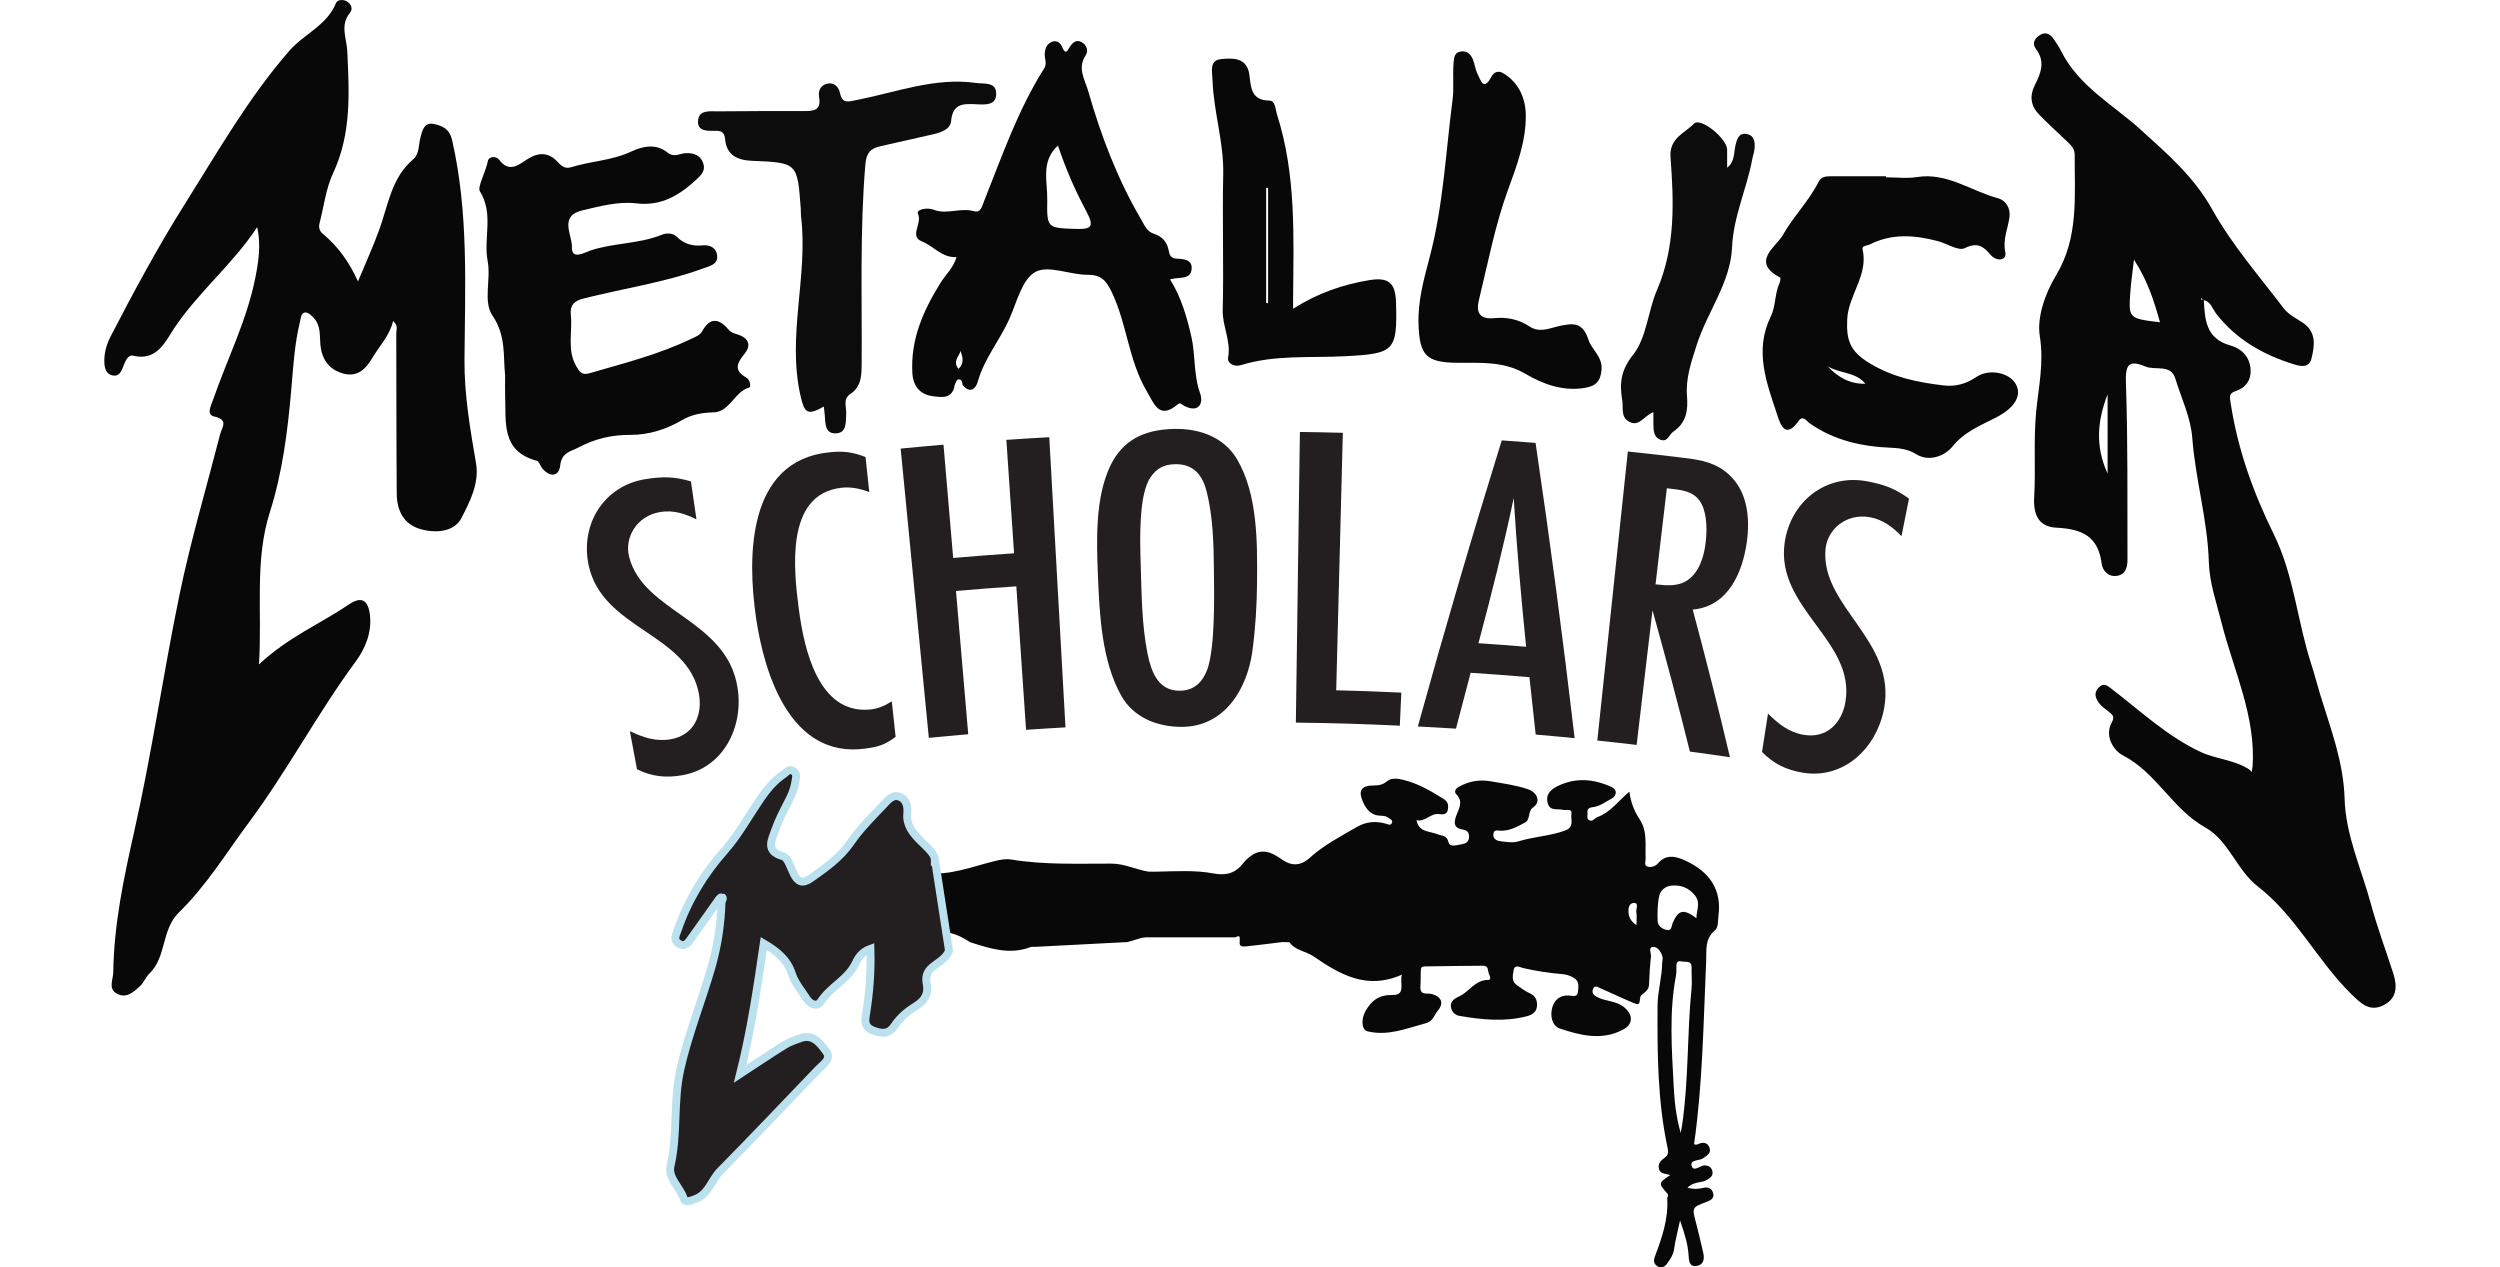
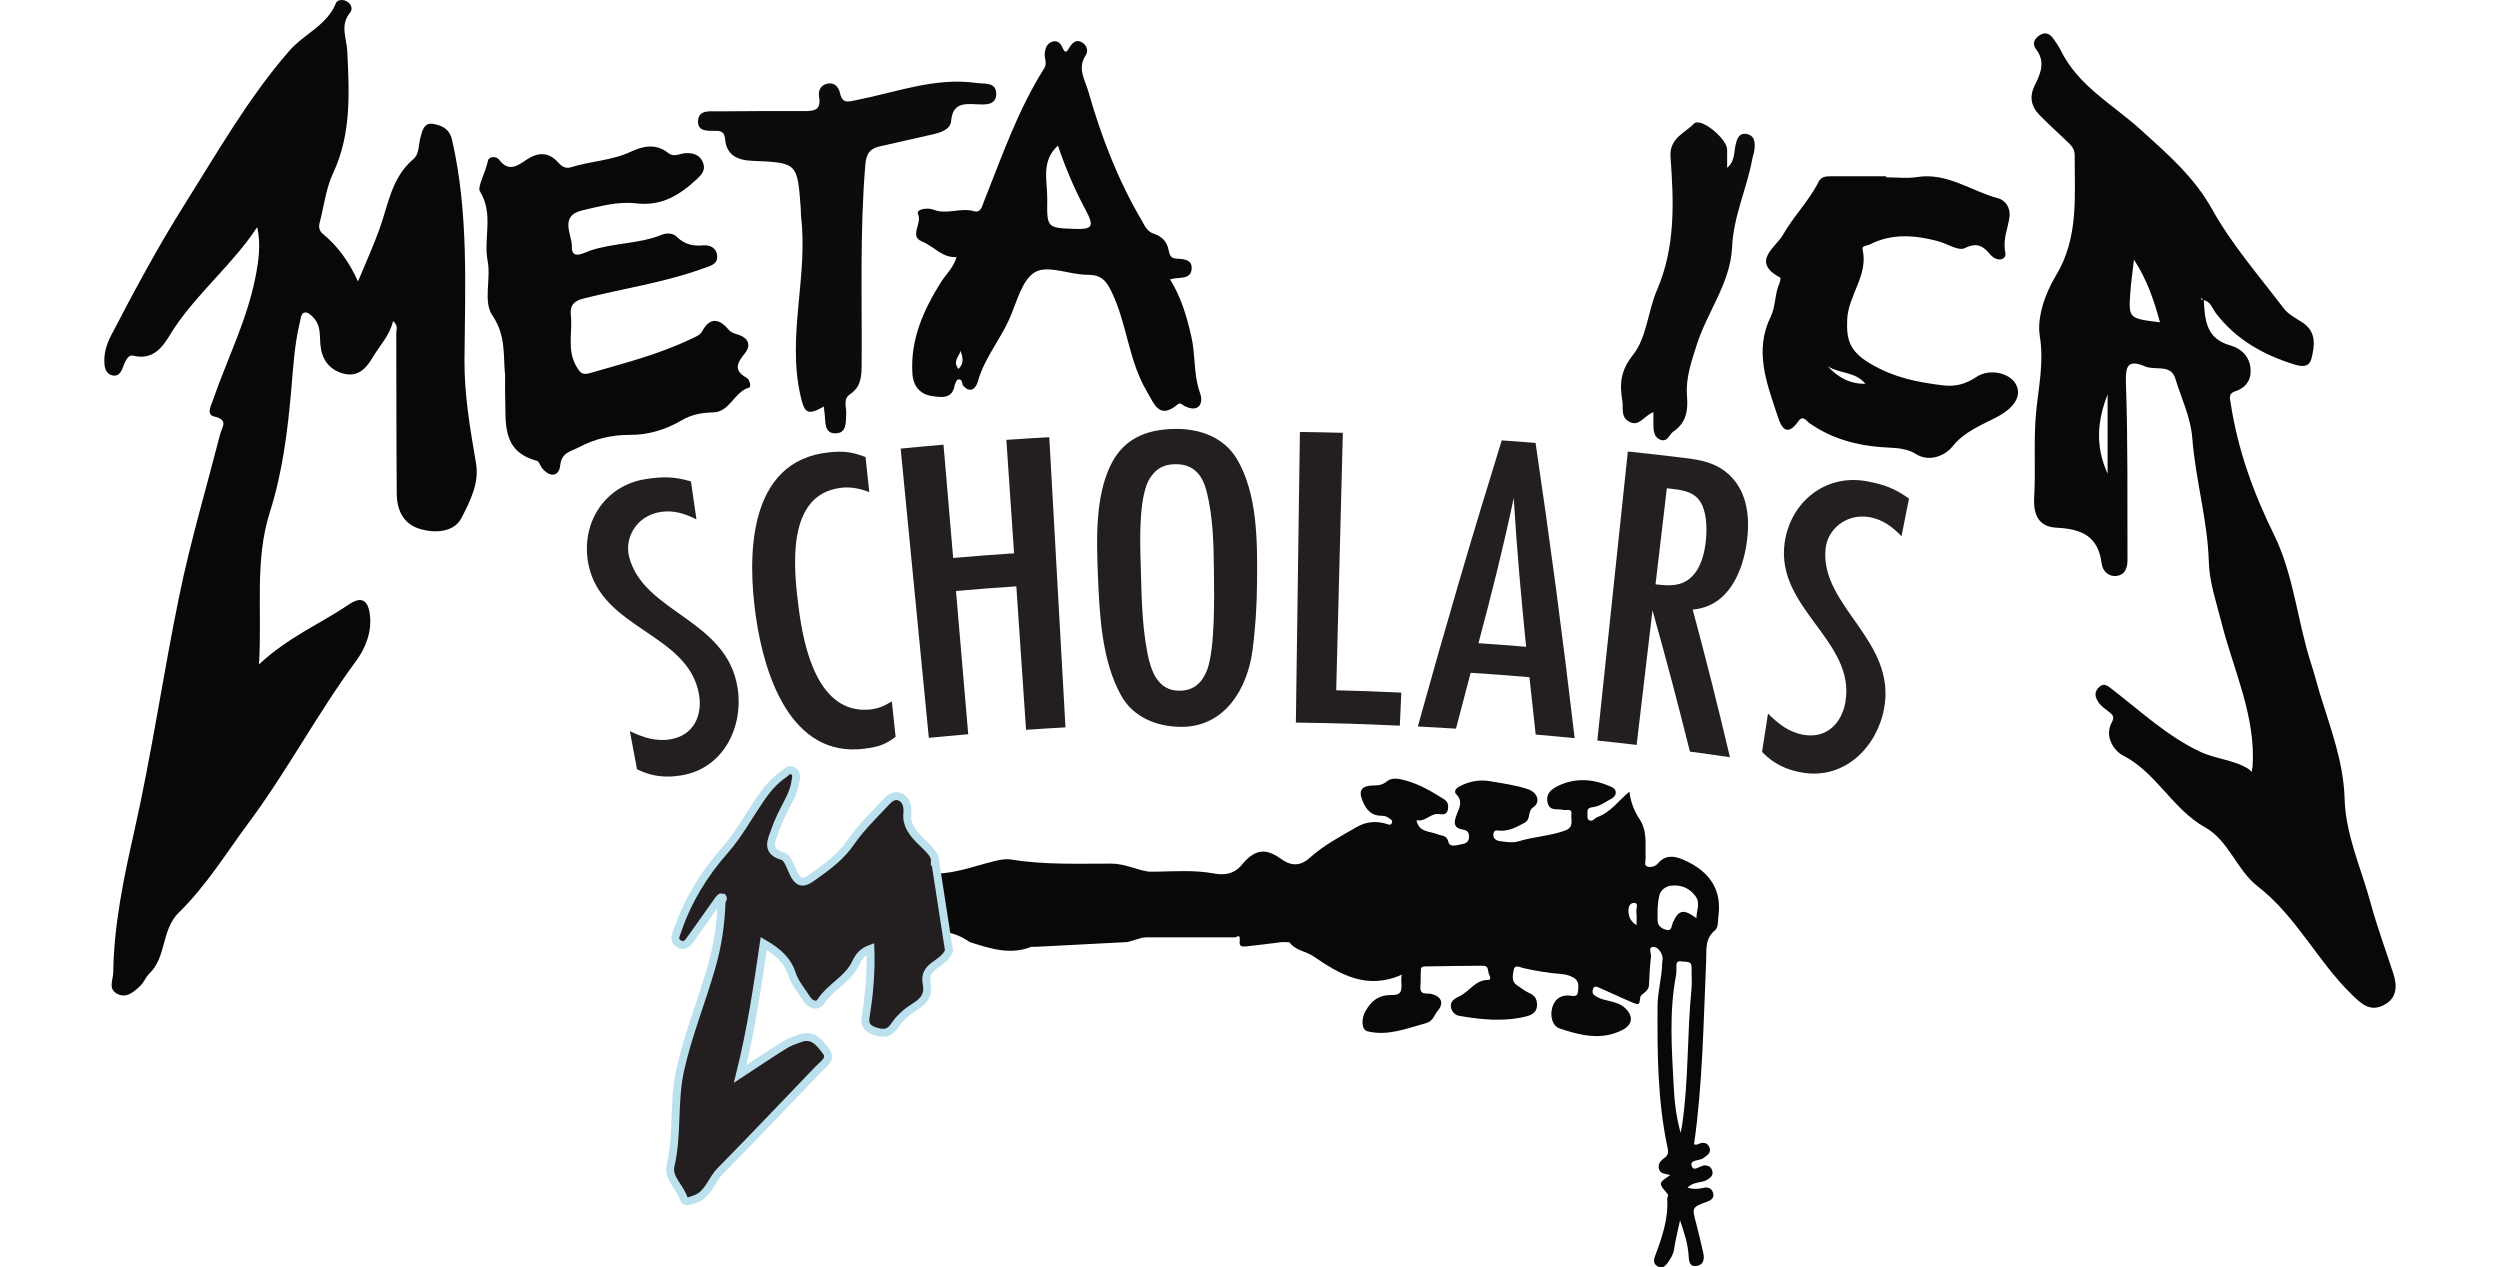
<svg xmlns="http://www.w3.org/2000/svg" id="Layer_1" data-name="Layer 1" viewBox="0 0 632.65 320.74">
  <defs>
    <style>
      .cls-1, .cls-2 {
        fill: #231f20;
      }

      .cls-2 {
        stroke: #bce1ee;
        stroke-miterlimit: 10;
        stroke-width: 2px;
      }

      .cls-3 {
        fill: #080808;
      }

      .cls-4 {
        fill: #0c0c0c;
      }
    </style>
  </defs>
  <g>
    <path class="cls-1" d="M176.24,131.43c-2.89-1.44-5.85-2.42-9.17-1.86-6.05,1.01-9.08,6.56-7.87,11.32,3.6,14.21,24.76,15.76,27.46,33.22,1.52,9.85-3.55,20.26-14.07,22.08-4.05.7-7.63.35-11.39-1.52-.72-3.86-1.09-5.79-1.81-9.64,3.41,1.6,6.58,2.7,10.36,2.04,5.88-1.03,8.06-6.14,7.13-11.4-2.73-15.44-24.58-16.37-27.95-32.77-2.1-10.25,3.9-20.04,14.53-21.67,4.37-.67,7.16-.64,11.39.59.56,3.84.83,5.76,1.39,9.6Z" />
    <path class="cls-1" d="M226.64,186.47c-2.8,2.08-4.46,2.55-7.84,2.99-18.77,2.44-25.41-18.88-27.49-33.21-2.22-15.26-2.27-39.62,18.45-41.78,3.69-.38,5.84-.12,9.27,1.18.38,3.55.57,5.33.95,8.88-2.26-.87-4.61-1.38-7.11-1.09-14.23,1.66-12,20.88-10.71,30.76,1.33,10.15,4.95,26.37,17.75,25.37,2.16-.17,3.86-.88,5.77-2.08.39,3.6.58,5.39.97,8.99Z" />
    <path class="cls-1" d="M259.65,184.68c-.82-12.1-1.64-24.2-2.46-36.3-6.11.41-9.16.65-15.27,1.17,1.03,12.09,2.06,24.17,3.1,36.26-3.99.34-5.98.52-9.97.91-2.38-24.4-4.76-48.8-7.13-73.2,4.33-.42,6.5-.62,10.84-.99.82,9.56,1.63,19.12,2.45,28.67,6.16-.53,9.24-.76,15.41-1.18-.65-9.57-1.3-19.14-1.95-28.71,4.34-.29,6.51-.43,10.86-.67,1.37,24.48,2.73,48.96,4.1,73.43-3.99.22-5.99.35-9.98.62Z" />
    <path class="cls-1" d="M316.95,164.68c-1.32,9.66-7.03,19.28-17.99,19.26-6.18-.01-12.14-2.41-15.18-7.82-5.01-8.92-5.55-20.62-5.96-30.99-.34-8.56-.65-19.21,3.12-27.17,3.08-6.52,8.47-9.26,16.21-9.42,6.77-.14,12.73,2.33,15.87,7.63,5.23,8.83,5.18,20.83,5.09,31.2-.05,5.81-.4,11.68-1.17,17.31ZM305.33,124.28c-1.02-3.93-3.2-6.92-7.99-6.81-2.87.06-4.65,1.1-6.14,3.24-3.1,4.28-2.71,16.3-2.55,21.48.24,7.71.24,15.71,1.75,23.22.9,4.47,2.64,9.5,8.25,9.38,3.59-.07,5.69-2.2,6.89-5.41,1.96-5.65,1.73-18.33,1.66-24.72-.07-6.73-.18-13.81-1.88-20.38Z" />
    <path class="cls-1" d="M327.93,182.85c.34-24.51.68-49.03,1.02-73.54,4.35.06,6.52.1,10.87.22-.56,21.72-1.12,43.43-1.68,65.15,6.6.17,9.89.29,16.48.59-.15,3.35-.23,5.02-.38,8.37-10.52-.48-15.79-.63-26.32-.78Z" />
    <path class="cls-1" d="M388.62,185.89c-.61-5.81-.93-8.71-1.58-14.52-5.95-.5-8.93-.72-14.88-1.11-1.5,5.65-2.25,8.47-3.71,14.13-3.86-.24-5.79-.35-9.65-.55,6.7-24.25,13.77-48.37,21.23-72.4,3.43.24,5.14.37,8.56.64,3.68,24.86,6.98,49.75,9.89,74.72-3.94-.39-5.91-.57-9.85-.91ZM386.2,163.67c-1.27-12.55-2.38-25.03-3.14-37.63-2.6,12.39-5.66,24.5-8.92,36.73,4.82.33,7.24.5,12.06.9Z" />
    <path class="cls-1" d="M427.65,190.2c-2.98-11.96-6.13-23.88-9.47-35.75-1.34,11.35-2.67,22.71-4.01,34.06-3.98-.47-5.97-.69-9.95-1.11,2.57-24.38,5.14-48.76,7.72-73.14,5.73.6,8.59.93,14.31,1.62,4.33.53,8.03,1.23,11.28,4.22,4.88,4.44,5.33,11.42,4.5,17.21-1.01,7.1-4.44,16.14-13.67,16.95,3.33,12.4,6.48,24.86,9.42,37.36-4.06-.59-6.08-.88-10.14-1.42ZM418.96,147.87c2.67.31,5.46.55,7.75-.83,3.19-1.93,4.44-5.99,4.88-9.38.39-2.95.46-7.09-.88-9.9-1.4-2.95-4.01-3.62-7.11-3.99-.71-.09-1.07-.13-1.79-.21-1.14,9.72-1.72,14.59-2.86,24.31Z" />
    <path class="cls-1" d="M481.2,135.7c-2.25-2.33-4.72-4.23-8.03-4.82-6.04-1.06-10.74,3.15-11.2,8.04-1.35,14.6,18.09,23.12,14.8,40.49-1.86,9.8-10.12,17.91-20.65,16.11-4.06-.69-7.3-2.22-10.22-5.24.61-3.88.91-5.82,1.51-9.7,2.68,2.65,5.3,4.75,9.07,5.38,5.88.99,9.65-3.09,10.53-8.36,2.58-15.46-17.69-23.64-15.39-40.22,1.44-10.35,10.36-17.59,20.92-15.57,4.34.83,6.96,1.79,10.55,4.37-.76,3.81-1.14,5.71-1.9,9.52Z" />
  </g>
  <path class="cls-3" d="M231.34,236.86c4.35-1.45,8.69-1.7,12.84.77l1.33.81c5.06,1.6,10.12,3.3,15.46,1.16h1.16c7.73-.4,15.45-.8,23.18-1.2l2.33-.68c.41-.13.82-.26,1.23-.39l1.17-.13c6.35,0,12.7,0,19.04,0h2.35c.41,0,.81,0,1.22,0,1.42-.83,1,.35,1.08.99-.27,1.44.8,1.39,1.62,1.3,3.06-.31,6.11-.72,9.16-1.09l1.78.04c1.51,2.12,4.18,2.25,6.17,3.62,6.62,4.55,13.5,8.55,22.3,4.58-.63,2.05,1.12,5.22-2.34,5.15-3.48-.06-5.34,1.39-6.89,4.12-1.11,1.96-1,4.7.5,5.07,5.18,1.28,9.89-.73,14.75-2.03,1.96-.53,2.14-2.1,3.09-3.21,1.58-1.86.91-3.54-1.56-4.2-1.15-.31-3.05.48-2.86-1.92.11-1.47.02-2.96.14-4.43.05-.58.74-.62,1.21-.63,4.85-.08,9.69-.14,14.54-.17,1.49,0,1.09,1.4,1.49,2.19.26.5.59,1.41-.24,1.4-3.26-.02-4.74,2.94-7.26,4.13-1.06.5-2.43,1.19-2.15,2.78.19,1.13.99,2,2.14,2.19,5.66.97,11.34,1.56,17.03.1,1.49-.38,2.57-1.15,2.61-2.75.04-1.33-.39-2.45-1.84-3.07-1.16-.5-2.18-1.33-3.25-2.04-1.47-.99-1.03-2.53-.83-3.8.26-1.59,1.63-.72,2.41-.54,3.26.75,6.54,1.26,9.87,1.53.91.07,1.88.34,2.79.84,1.62.89,1.33,2.26,1.22,3.58-.13,1.6-1.49,1.03-2.32.99-2.23-.11-3.6,1.08-4.17,2.96-.65,2.13-.07,4.75,1.87,5.4,5.22,1.74,10.69,3.14,16.05.26,2.56-1.38,2.52-3.64.37-5.54-2.06-1.82-4.82-1.49-7.05-2.74-.89-.5-1.21-.95-1.01-1.79.32-1.29,1.24-.68,1.88-.4,2.7,1.16,5.34,2.45,8.05,3.58,1.86.78,1.85.69,2.08-1.27.05-.39.54-.78.91-1.05.74-.56,1.27-1.15,1.31-2.17.09-2.36.23-4.71.49-7.06.1-.86-.76-2.39.53-2.47,1.17-.07,2.1,1.26,2.4,2.56.11.46-.08.98-.09,1.47-.04,3.66-1.15,7.19-1.17,10.89-.07,11.99,0,23.94,2.5,35.74.2.95.4,1.88-.65,2.65-.93.68-1.89,1.51-1.47,2.95.38,1.29,1.73,1.07,2.82,1.49-3.01,2.01-3.03,2.02-.73,4.66.46.53-.05.87-.02,1.29.31,5.12-1.32,9.85-3.08,14.52-.42,1.13-.4,1.93.55,2.56,1.03.68,1.88.21,2.53-.69.81-1.12,1.54-2.23,1.75-3.69.29-2.12.86-4.2,1.49-7.19,1.19,3.44,2,6.06,2.16,8.81.09,1.55.22,3.03,2.13,2.7,1.66-.28,1.94-1.76,1.59-3.28-.58-2.5-1.14-5.01-1.8-7.49-1.08-4.03-1.11-4.04,2.73-5.46,1.02-.38,1.88-.94,1.59-2.12-.3-1.22-1.21-1.71-2.52-1.39-1.22.3-2.46.37-3.98-.03,1.48-1.65,3.52-1.13,4.98-2.03.93-.57,1.63-1.16,1.26-2.34-.26-.84-.87-1.24-1.77-1.3-1.22-.08-2.95,1.84-3.44.1-.47-1.66,2.11-1.16,3.09-2.02.22-.2.49-.34.72-.52.69-.53,1.04-1.22.71-2.07-.37-.96-1.12-1.34-2.13-1.14-.55.11-1.02.63-1.77.3,2.19-15.33,2.37-30.83,3.06-46.29.13-2.81-.41-5.64,2.22-7.83.92-.77.72-2.39.89-3.66.92-6.76-2.42-11.19-8.14-13.88-2.16-1.02-4.96-2.08-7.2.63-.58.7-1.83,1.09-2.72.74-.81-.32-.33-1.41-.36-2.15-.15-3.32.5-6.73-1.52-9.79-1.34-2.03-2.26-4.28-2.59-7-2.77,2.29-4.75,5.25-8.11,6.45-.69.25-1.18,1.25-2.06.79-.73-.38-.34-1.25-.44-1.9-.2-1.36,1.05-1.35,1.78-1.48,1.6-.31,2.83-1.32,4.2-2.02,1.41-.71,1.69-2.27.16-2.98-4.48-2.09-9.15-2.51-13.72-.24-1.61.8-3.05,1.98-2.51,4.2.54,2.24,2.49,1.42,3.89,1.79.83.22,2.37-.52,2.13,1.13-.2,1.42.82,3.25-1.67,4.14-3.84,1.37-7.9,1.52-11.76,2.71-1.43.44-3.15.14-4.71-.07-.81-.11-1.74-.59-1.61-1.77.14-1.27,1.17-.86,1.85-.85,2.28.05,4.11-.98,6.05-2.01,1.69-.9.64-2.85,2.2-3.93,1.97-1.35,1.03-3.76-1.29-4.55-3.11-1.06-6.34-1.47-9.55-2.03-2.81-.49-5.46,0-7.98,1.39-.92.51-1.25,1.29-.69,1.86,1.76,1.79.86,3.36.13,5.2-.53,1.35-1.16,3.27,1.31,3.72,1.1.2,1.8.48,1.82,1.81.01,1.31-.72,1.75-1.77,1.94-1.23.21-3.1.89-3.43-.51-.43-1.84-1.65-1.52-2.71-1.98-1.96-.84-4.79-.41-5.39-3.59,2.27.56,3.61-1.93,5.84-1.52.83.15,1.9.08,2.1-1.12.18-1.09.11-1.99-1.1-2.74-3.02-1.88-6.04-3.68-9.49-4.63-1.63-.45-3.52-.91-4.85.2-1.15.97-2.24,1.03-3.51,1.04-2.7.03-3.73,1.15-2.73,3.67.68,1.73,1.75,3.64,4.07,3.93.88.11,1.8-.02,2.56.57.44.34,1.2.58.88,1.32-.33.75-.94.33-1.5.18-2.56-.72-5.01-.54-7.37.83-4.12,2.4-8.35,4.57-11.95,7.84-1.88,1.7-4.2,2.36-6.94.42-3.28-2.32-6.28-3.52-10.18,1.27-2.07,2.54-4.65,2.69-7.15,2.23-4.73-.88-9.42-.55-14.14-.46h-2.37c-3.15-.49-5.98-2.02-9.37-2.03-8.44-.02-16.92.35-25.32-1.03-1.38-.23-2.72.03-4.1.36-5.78,1.39-11.38,3.76-17.56,3.07-1.97-.22-3.9-.1-5.63-1.35M414.09,230.77c.16,1.05.04,2.14.04,3.38-1.06-.78-1.76-1.55-1.97-2.83-.22-1.34.05-2.73,1.22-2.82,1.48-.11.59,1.46.71,2.27ZM428.05,250.26c-1.14,11.47-.69,23.05-2.38,34.48-.07.48-.17.95-.36,1.95-1.22-4.3-1.58-8.19-1.78-12.08-.48-9.25-1.16-18.5.59-27.71.13-.67.1-1.37.11-2.06.01-.93-.06-1.83,1.39-1.54,1.08.22,2.51-.3,2.46,1.63-.05,1.78.15,3.57-.03,5.33ZM429.29,232.35c-3.25-2.42-4.54-2.12-5.99,1.19-.32.74-.19,2.03-1.45,1.8-1.18-.22-2.34-.98-2.37-2.29-.05-2.15-.06-4.36.43-6.43.3-1.27,1.49-2.38,3.13-2.51,2.42-.2,4.35.57,5.9,2.51,1.51,1.89.34,3.71.36,5.74Z" />
  <path class="cls-2" d="M236.58,217.7c.04-3.26-7.54-6.06-6.98-11.76.16-1.69-.13-3.67-2-4.34-1.75-.63-2.97.96-3.99,2.03-2.9,3.05-5.94,6.06-8.31,9.51-2.7,3.92-6.36,6.48-10.12,9.12-2.11,1.48-3.25.96-4.3-1.11-.81-1.6-1.51-4.13-2.76-4.48-4.47-1.25-2.84-4.03-2.01-6.45.89-2.59,2.19-5.06,3.45-7.51.79-1.54,1.46-3.1,1.7-4.8.13-.97.64-2.16-.6-2.84-1.08-.59-1.68.41-2.39.89-2.44,1.65-4.27,3.89-5.91,6.3-2.96,4.35-5.53,9.06-8.98,12.98-5.32,6.02-9.32,12.64-11.92,20.19-.46,1.32-1.16,2.53.37,3.42,1.6.93,2.37-.4,3.14-1.47,2.35-3.29,4.69-6.6,7.03-9.9.23-.2.63-.61.66-.58.44.39.27.79-.06,1.17-.17,5.65-.96,11.11-2.54,16.63-2.5,8.71-5.93,17.12-7.92,26.02-1.8,8.04-.59,16.27-2.45,24.27-.74,3.18,2.48,5.46,3.36,8.41.31,1.04,1.68.46,2.75.09,3.5-1.21,4.2-4.84,6.45-7.13,8.38-8.51,16.6-17.17,24.87-25.8,1.22-1.27,3.42-2.55,1.9-4.55-1.5-1.96-3.22-4.45-6.47-3.29-1.36.48-2.76.96-3.98,1.71-3.58,2.23-7.08,4.59-11.28,7.34,2.79-11.19,4.36-21.88,5.99-33.01,3.61,2.12,6.03,4.29,7.07,7.57.78,2.46,2.47,4.32,3.78,6.42.89,1.43,2.67,2.14,3.59.71,2.44-3.78,6.92-5.6,8.86-9.8.69-1.49,1.71-2.85,3.69-3.56.18,5.63-.23,10.93-1.07,16.22-.26,1.69-.76,3.52,1.84,4.5,2.32.87,3.95.85,5.33-1.25,1.4-2.13,3.38-3.72,5.47-5.02,2.24-1.39,3.16-3.14,2.67-5.57-.98-4.78,4.05-4.61,5.65-8.34l-3.55-22.95Z" />
  <g>
    <path class="cls-3" d="M65.07,57.49c-6.12,9.34-14.87,16.38-21.04,25.65-2.03,3.05-4.28,8.38-10.35,6.87-1.43-.35-2.1,1.77-2.65,3.13-.45,1.14-1.11,2.14-2.48,1.88-1.51-.28-2.01-1.51-2.12-2.92-.2-2.53.49-4.89,1.62-7.08,5.87-11.32,11.89-22.54,18.71-33.36,8.35-13.26,16.08-26.88,26.45-38.8,3.71-4.27,9.52-6.41,11.81-12.07.34-.83,1.63-1.01,2.64-.5,1.26.65,1.68,1.99.95,2.88-2.64,3.21-.9,6.38-.73,9.79.5,10.39,1.09,20.87-3.57,30.82-1.84,3.92-2.34,8.47-3.45,12.73-.27,1.05.01,1.98.82,2.65,3.83,3.18,6.65,7.06,8.91,12.06,1.82-4.38,3.79-8.71,5.41-13.17,2.26-6.23,3.05-13.09,8.6-17.78,1.55-1.31,1.29-3.62,1.8-5.5.46-1.72.93-3.89,3.33-3.4,2.16.44,4.02,1.18,4.69,4.14,4.19,18.34,3.26,36.94,3.12,55.49-.07,8.9,1.43,17.53,2.92,26.21.88,5.14-1.58,9.72-3.66,13.84-1.84,3.63-6.67,3.99-10.64,2.77-4.1-1.26-5.72-4.75-5.76-8.8-.11-13.57-.08-27.14-.12-40.71,0-.88.57-1.88-.81-3.06-.88,3.74-3.45,6.26-5.22,9.29-1.7,2.9-3.88,5.02-7.54,3.95-3.53-1.03-5.29-3.65-5.63-7.25-.21-2.26.11-4.66-1.49-6.56-.6-.71-1.5-1.6-2.27-1.61-1.1-.02-1.18,1.38-1.39,2.26-1.41,5.73-1.73,11.62-2.24,17.47-.91,10.42-2.23,20.84-5.39,30.77-3.92,12.35-1.93,24.8-2.76,38.56,7.42-6.93,15.57-10.3,22.78-15.18,3.06-2.07,4.75-1.21,5.26,2.43.63,4.55-1.17,8.78-3.53,11.97-9.7,13.17-17.34,27.68-27.08,40.8-5.73,7.72-10.79,16.02-17.69,22.75-4.5,4.39-3.09,11.26-7.49,15.49-.92.89-1.39,2.24-2.32,3.12-1.67,1.57-3.61,3.33-6.03,1.86-2.09-1.27-.81-3.43-.78-5.34.17-12.11,2.67-23.9,5.3-35.6,4.46-19.78,7.33-39.85,11.41-59.68,2.83-13.74,6.84-27.24,10.33-40.84.46-1.8,2.24-3.66-1.47-4.5-2.07-.47-.9-2.57-.35-4.14,3.57-10.33,8.58-20.15,10.73-30.97.82-4.15,1.46-8.31.48-12.8Z" />
    <path class="cls-3" d="M570.03,194.2c.91-12.96-4.81-24.55-7.86-36.66-1.28-5.07-3.06-10.15-3.2-15.26-.31-10.67-3.39-20.89-4.19-31.43-.41-5.32-2.78-10.06-4.29-15.04-1.15-3.77-5.07-1.99-7.61-3.07-4.37-1.85-5.05-.26-4.89,4.3.52,14.86.33,29.75.39,44.63,0,1.93-.51,3.76-2.7,4.06-2.15.3-3.6-1.3-3.83-3.08-.86-6.86-4.89-8.78-11.33-9.1-3.65-.18-6.09-2.08-5.75-7.78.41-7.02-.19-14.2.48-21.36.6-6.39,2.04-12.55.94-19.35-.75-4.65,1.27-10.68,4.1-15.36,5.81-9.58,4.68-20.12,4.73-30.53,0-1.69-1.15-2.63-2.21-3.64-2.24-2.15-4.56-4.23-6.72-6.45-2.15-2.21-2.6-4.66-1.13-7.6,1.44-2.86,2.71-5.88.28-9.04-1.12-1.46-.35-2.82,1.12-3.65,1.44-.81,2.51-.09,3.33,1.09.65.93,1.32,1.88,1.82,2.89,4.44,9.04,13.22,13.7,20.27,20.1,6.72,6.1,13.44,11.86,18.06,20.16,4.97,8.92,11.85,16.79,18.07,24.99,1.13,1.49,3.01,2.46,4.65,3.52,3.65,2.35,3.24,5.77,2.38,9.18-.63,2.5-2.76,1.99-4.45,1.47-7.77-2.41-14.61-6.27-19.68-12.85-.95-1.23-1.33-3.04-3.2-3.41-.18-.18-.37-.36-.55-.53-.02.15-.04.29-.05.44.23-.01.45-.02.68-.03.27,5.01.48,9.89,6.74,11.61,2.73.75,4.88,2.79,5.1,5.97.19,2.79-1.2,4.74-3.83,5.6-1.79.59-1.43,1.6-1.21,3.01,1.78,11.72,5.71,22.63,10.96,33.29,5.06,10.28,5.92,22.02,9.47,32.88.81,2.48,1.44,5.02,2.2,7.51,2.65,8.69,5.94,17.06,6.21,26.52.25,9.09,4.26,17.71,6.64,26.52,1.62,5.98,3.8,11.8,5.7,17.7,1.06,3.28.85,6.33-2.58,8-3.41,1.66-5.56-.41-7.99-2.78-8.68-8.47-14.01-19.79-23.77-27.34-5.31-4.11-7.33-11.59-13.25-14.89-8.32-4.64-12.34-13.88-20.9-18.28-2.16-1.11-4.77-4.75-2.74-8.4.85-1.54-.06-2.01-.93-2.73-.75-.62-1.62-1.16-2.2-1.92-.91-1.2-1.6-2.59-.32-3.99,1.44-1.57,2.45-.47,3.7.49,7.22,5.54,13.9,11.86,22.28,15.74,3.96,1.83,8.56,1.95,12.29,4.45.19.2.38.39.56.59.05-.39.11-.79.16-1.18ZM546.61,81.56c-1.54-5.54-3.16-10.58-6.59-15.85-.38,3.35-.74,5.75-.91,8.16-.48,6.72-.45,6.72,7.5,7.69ZM533.35,119.87v-20.08c-2.48,6.44-3.28,12.85,0,20.08Z" />
    <path class="cls-3" d="M127.82,94.91c-.53-4.59.35-9.86-3.21-15.08-2.41-3.54-.31-9.14-1.21-13.81-1.1-5.75,1.62-11.85-1.97-17.63-.67-1.08,1.53-4.95,2.04-7.69.2-1.1,2.07-1.32,2.87-.25,2.48,3.33,4.85,1.3,7.02-.11,2.94-1.91,5.53-1.85,7.86.74.99,1.1,1.91,1.68,3.37,1.22,4.97-1.56,10.31-1.66,15.12-3.94,3.05-1.44,6.34-2.06,9.26.27,1.67,1.33,3.09.16,4.63.12,1.94-.06,3.6.49,4.33,2.47.68,1.84-.36,2.97-1.66,4.18-4.33,3.99-8.88,6.83-15.27,6.06-4.53-.54-9.09.72-13.55,1.75-6.11,1.42-2.62,6.25-2.73,9.25-.12,3.49,3.21,1.42,4.7.93,5.91-1.96,12.3-1.64,18.11-4,1.21-.49,2.78-.42,3.74.53,1.91,1.9,4.07,2.42,6.65,2.17,1.83-.18,3.42.74,3.57,2.6.18,2.26-1.78,2.59-3.56,3.24-9.87,3.6-20.26,5.06-30.37,7.64-2.24.57-3.38,1.7-3.11,4.13.48,4.32-1.03,8.83,1.38,12.97.78,1.35,1.36,2.36,3.35,1.78,8.75-2.55,17.6-4.76,25.86-8.76,1.02-.49,2.1-.82,2.71-1.95,1.92-3.55,4.3-3.08,6.52-.43.85,1.01,1.74,1.09,2.79,1.46,2.2.78,3.12,2.53,1.49,4.57-1.84,2.29-3.17,4.27.33,6.23.94.53,1.21,2.36.71,2.5-3.81,1.1-4.9,6.21-9.1,6.29-2.88.06-5.5.55-7.94,1.98-4.03,2.37-8.48,3.73-13.03,3.71-4.72-.02-8.92.97-13.04,3.14-2.09,1.1-4.35,1.26-4.72,4.62-.31,2.82-2.59,3.04-4.53.72-.51-.62-.8-1.77-1.39-1.93-9.11-2.42-7.74-9.86-8.01-16.51-.06-1.47,0-2.94,0-5.18Z" />
    <path class="cls-3" d="M241.6,97.41c-.55,3.61-3.3,3.17-5.67,2.83-3.16-.45-4.84-2.55-5.04-5.73-.53-8.57,2.77-15.96,7.16-23,1.28-2.05,3.2-3.69,4.01-6.45-3.68.22-5.76-2.76-8.78-3.98-3.25-1.31.16-4.51-.97-6.95-.53-1.13,2.29-1.71,3.95-1.06,3.35,1.32,6.79-.6,10.19.37,1.75.5,2.05-1.2,2.52-2.38,4.58-11.49,8.61-23.22,15.28-33.77.81-1.28,0-2.55.13-3.82.12-1.22.51-2.27,1.64-2.81,1.33-.63,2.31.13,2.77,1.23.95,2.3,1.43.68,2.02-.16.72-1.01,1.57-1.76,2.86-1.09,1.42.74,1.8,2.25,1.07,3.36-2.17,3.33-.21,6.06.67,9.14,3.24,11.35,7.43,22.27,13.41,32.47.83,1.42,1.4,2.97,3.14,3.53,2.03.66,3.37,2,3.76,4.12.23,1.23.53,2.14,2.06,2.2,1.82.07,4.07.25,3.76,2.73-.33,2.69-3.03,1.81-5.45,2.51,2.82,4.5,4.22,9.38,5.38,14.42,1.1,4.75.52,9.66,2.22,14.37.92,2.56-.3,5.11-4,3.23-.55-.28-.98-.97-1.65-.4-4.73,4.01-5.98-.19-7.8-3.24-4.67-7.82-5.02-17.15-8.95-25.25-1.35-2.8-2.62-4.3-6.02-4.29-4.51.02-9.98-2.52-13.26-.72-3.31,1.82-4.67,7.5-6.49,11.67-2.4,5.51-6.43,10.17-8.08,16.08-.51,1.84-1.97,3.11-3.82.88-.15-.71-.22-1.63-1.22-1.41-.36.08-.55.91-.82,1.39ZM267.72,36.84c-4.39,3.98-2.62,9.08-2.7,13.76-.12,7.03.02,7.08,6.82,7.32,4.67.17,5.16-.55,2.84-4.89-2.77-5.17-5.05-10.52-6.95-16.19ZM243.09,88.8c-.4,1.4-2.09,2.72-.52,4.56,1.56-1.55.99-3.08.52-4.56Z" />
    <path class="cls-3" d="M477.27,44.87c2.61,0,5.28.34,7.82-.06,7.67-1.23,13.69,3.55,20.52,5.36,2.04.54,3.17,2.57,2.92,4.65-.36,2.98-1.76,5.64-1.07,9.02.44,2.13-2.22,2.44-3.74.63-1.85-2.18-3.32-3.24-6.53-1.67-1.6.79-4.51-1.19-6.86-1.8-5.79-1.51-11.55-1.98-17.13.85-.67.34-2.07.3-1.86,1.21,1.54,6.6-3.66,11.66-3.89,17.85-.19,4.9.46,7.92,5.79,11.08,6.1,3.62,12.08,4.75,18.55,5.54,2.98.36,5.69-.33,8.31-2.11,3.29-2.23,8.36-1.12,10,1.75,1.65,2.9-.3,5.98-4.59,8.27-4.06,2.17-8.39,3.69-11.57,7.73-1.3,1.66-5.4,4.12-9.21,1.67-1.68-1.08-4.04-1.45-6.11-1.53-7.47-.29-14.48-1.84-20.71-6.22-.72-.51-1.65-2.14-2.76-.56-3.3,4.7-4.6.94-5.4-1.52-2.67-8.13-5.91-16.23-1.61-24.97,1.24-2.53.96-5.77,2.21-8.48.18-.4.28-1.24.13-1.32-7.56-3.99-1.01-7.74.68-10.75,2.62-4.67,6.59-8.58,9.04-13.46.6-1.19,1.65-1.42,2.87-1.42,4.74.02,9.47,0,14.21,0,0,.09,0,.17,0,.26ZM472.05,97.12c-2.44-3.06-6.49-2.54-9.52-4.42,2.56,2.76,5.58,4.5,9.52,4.42Z" />
    <path class="cls-4" d="M208.47,102.89c-4.23,2.39-4.92,1.59-5.91-2.82-3.42-15.16,1.98-30.21.15-45.3-.08-.65-.02-1.31-.07-1.96-.84-11.61-.84-11.65-12.28-12.11-3.7-.15-6.47-1.37-6.86-5.42-.17-1.75-.83-2.19-2.43-2.17-1.93.02-4.58.21-4.43-2.5.17-2.9,2.98-2.41,5.04-2.43,7.19-.06,14.38-.1,21.56-.07,2.49.01,4.66-.02,4.04-3.56-.28-1.59.37-3.01,2.08-3.38,1.79-.39,2.87.85,3.2,2.34.63,2.88,2.1,2.21,4.28,1.79,9.97-1.94,19.69-5.78,30.17-4.31,2.09.29,4.92-.27,5.08,2.49.19,3.31-2.86,3-5.08,2.9-3.25-.15-5.93-.22-6.32,4.27-.19,2.19-2.78,2.94-4.94,3.42-4.3.95-8.59,1.98-12.9,2.92-2.52.55-3.62,1.68-3.86,4.59-1.41,16.76-.83,33.55-.94,50.32-.02,3,0,5.91-2.91,7.84-1.91,1.27-.89,3.29-1,4.99-.13,2.13.19,4.85-2.64,4.93-2.94.08-2.58-2.77-2.8-4.82-.07-.62-.15-1.24-.23-1.95Z" />
-     <path class="cls-3" d="M327.23,78.13c6.38-4.04,12.69-6.15,19.31-7.24,4.94-.81,6.6.74,6.74,5.7.34,12.29-.37,12.91-13.01,13.56-8.76.46-17.65-.41-26.24,2.25-1.7.53-3.51-.44-3.24-1.93.77-4.21-1.48-7.91-1.37-12.03.29-11.43-.13-22.89.13-34.32.18-8.05-2.41-15.71-2.7-23.69-.09-2.37-.88-5.18,2.14-5.47,2.79-.28,6.57-.55,7.17,3.94.42,3.17.37,6.49,5.1,6.56,1.5.02,1.48,2.21,1.93,3.61,4.87,15.25,4.15,30.97,4.04,46.64,0,.61,0,1.21,0,2.43ZM320.41,76.67c.17.02.33.04.5.06v-29.19c-.17,0-.33,0-.5,0v29.13Z" />
-     <path class="cls-3" d="M386.12,29.21c.05,6.66-2.31,12.79-4.52,18.88-3.3,9.07-5.06,18.5-7.34,27.81-.72,2.93-.06,5.01,3.88,4.61,3.09-.32,6.23.29,8.9,2.09,2.58,1.73,5.13.43,7.54-.09,3.61-.78,5.95-1.01,7.43,3.55.79,2.43,3.57,4.2,3.28,7.52-.26,2.99-1.51,4.18-4.49,4.62-5.53.82-10.42-1.05-14.86-3.64-5.5-3.21-11.26-2.7-17.08-2.75-7.97-.06-9.63-1.83-9.89-9.82-.19-5.82,1.36-11.37,2.8-16.82,3.48-13.16,4.1-26.69,5.83-40.07.37-2.89-.03-6.1.24-9.18.13-1.46.23-2.64,1.87-2.89,1.53-.23,2.48.71,3.01,1.99.49,1.18.61,2.53,1.18,3.67.79,1.57,1.5,4.55,3.53.7.56-1.05,1.6-1.63,2.89-.9,3.67,2.1,5.77,5.98,5.8,10.7Z" />
+     <path class="cls-3" d="M386.12,29.21Z" />
    <path class="cls-4" d="M418.39,104.3c-2.53,1.03-3.58,3.83-6.15,2.4-2.17-1.2-1.39-3.41-1.7-5.28-.71-4.29-.48-7.6,2.74-11.66,3.44-4.33,3.73-11.02,6.05-16.4,4.7-10.91,4.25-22.27,3.41-33.64-.35-4.77,3.65-6.06,5.94-8.43,1.65-1.71,8.42,3.8,8.39,6.61-.02,1.43,0,2.86,0,4.55,1.95-1.59,1.68-3.67,2.08-5.51.36-1.66.85-3.51,3.02-3,1.97.46,2,2.34,1.79,4.03-.1.8-.41,1.58-.55,2.38-1.38,7.46-4.75,14.4-5.09,22.2-.4,9.04-6.29,16.36-8.95,24.74-1.34,4.22-2.82,8.37-2.46,12.9.28,3.56-.07,6.73-3.47,9.04-1.07.73-1.42,2.75-3.27,2.05-1.6-.61-1.74-2.21-1.76-3.73,0-.96,0-1.92,0-3.26Z" />
  </g>
</svg>